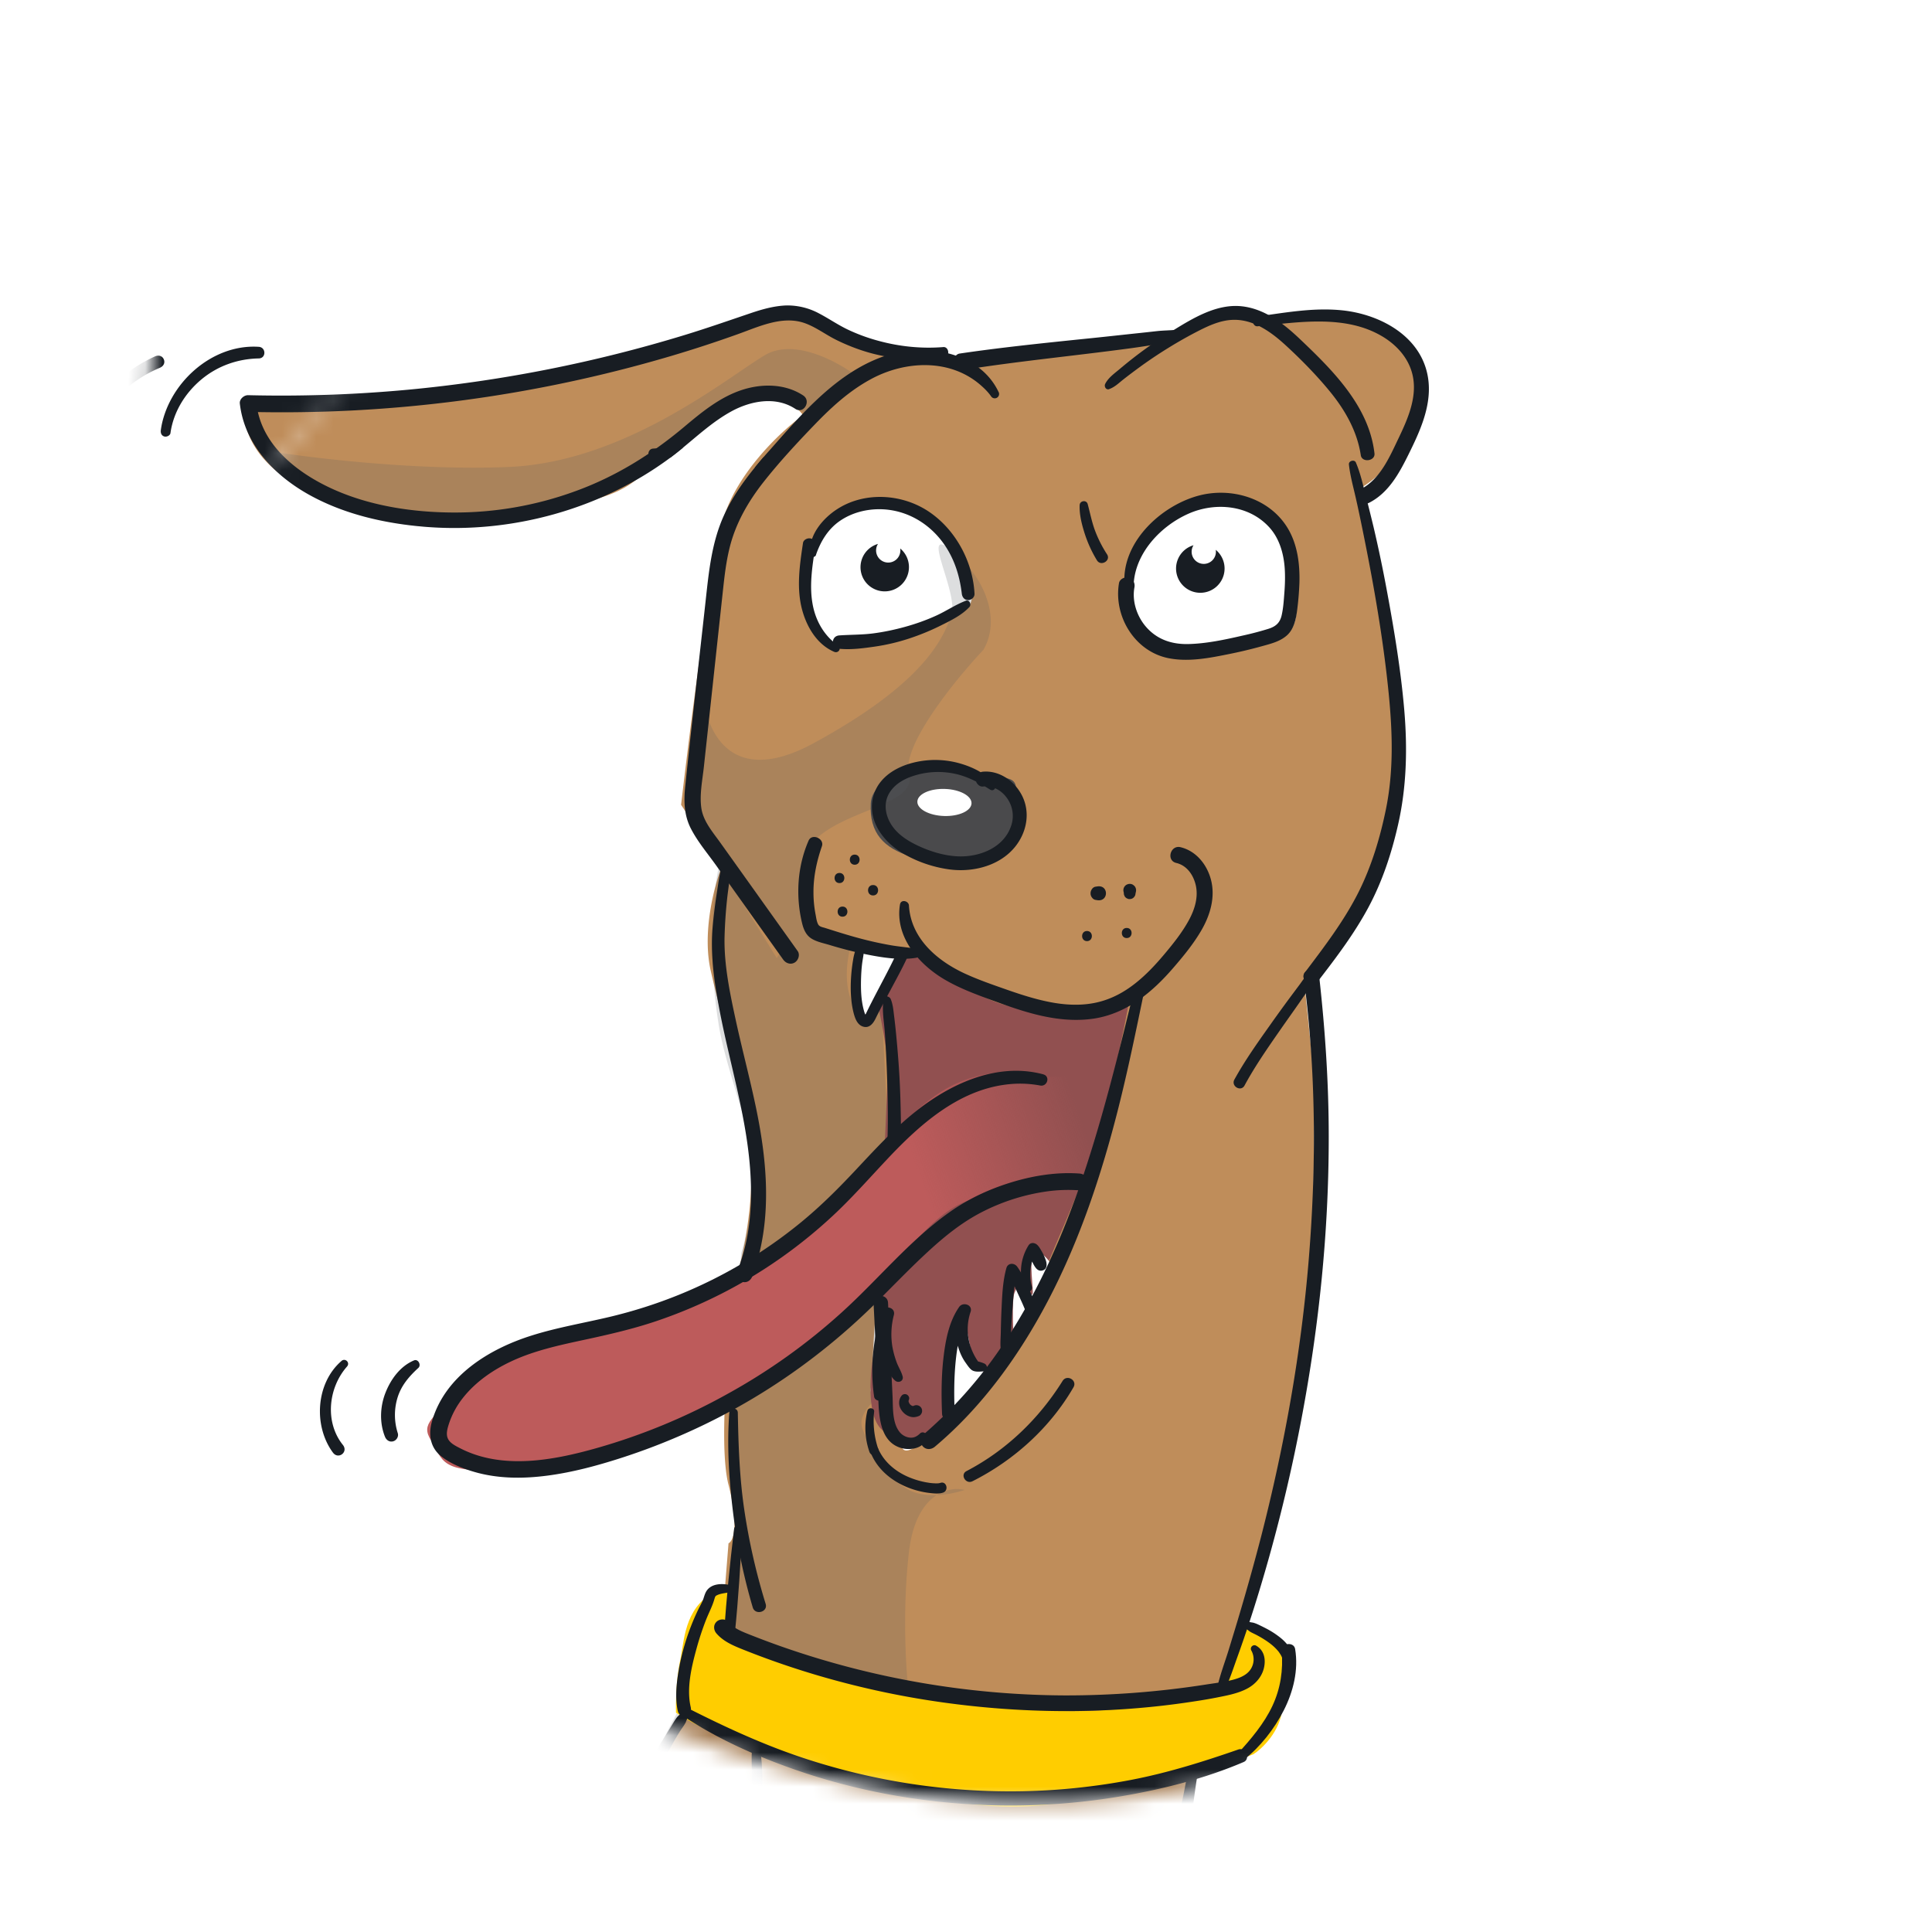
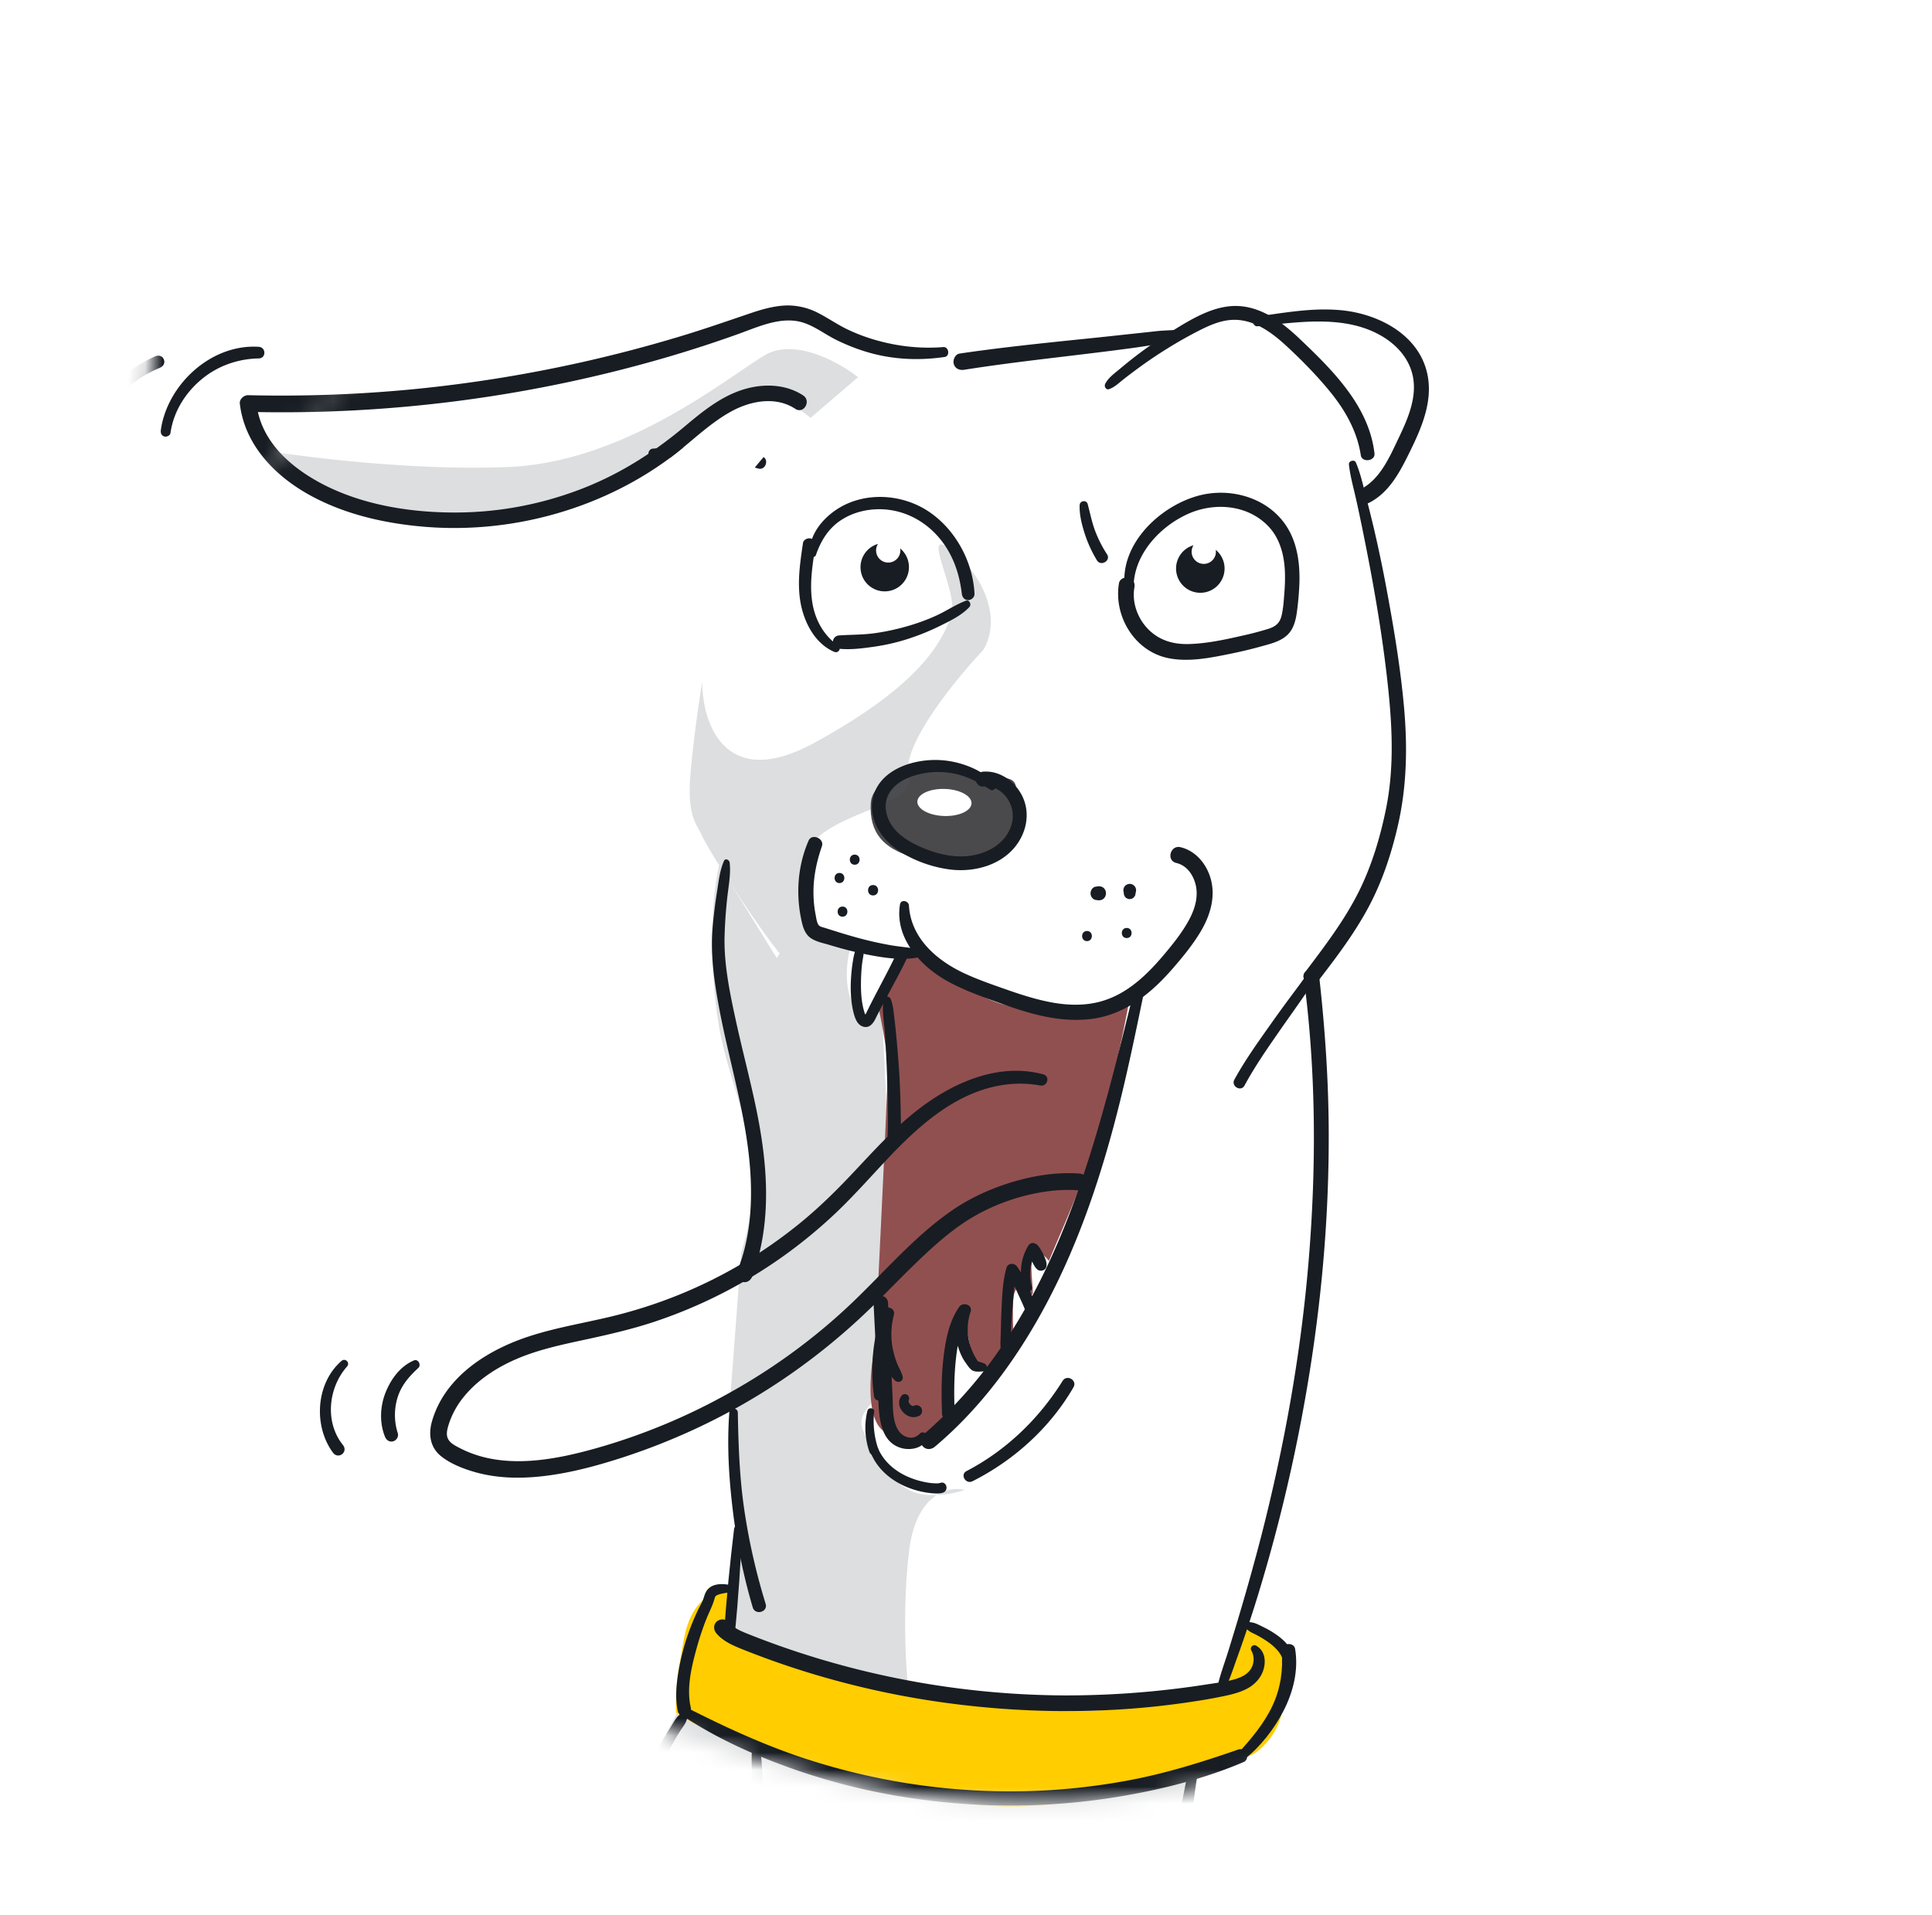
<svg xmlns="http://www.w3.org/2000/svg" width="113" height="112" fill="none">
  <g filter="url(#a)">
    <path fill="#fff" fill-rule="evenodd" d="M56.519 6.95c14.869-.619 30.627 1.303 40.599 12.345 10.613 11.752 13.432 28.456 10.254 43.966-3.275 15.98-12.332 30.763-27.022 37.864-14.716 7.112-31.926 4.991-46.553-2.303C19.443 91.665 7.673 79.232 4.81 63.456 2.078 48.392 9.613 33.805 19.95 22.508 29.358 12.228 42.593 7.53 56.519 6.951Z" clip-rule="evenodd" />
  </g>
  <mask id="b" width="105" height="100" x="4" y="6" maskUnits="userSpaceOnUse" style="mask-type:alpha">
    <path fill="#D5E0F9" fill-rule="evenodd" d="M56.519 6.95c14.869-.619 30.627 1.303 40.599 12.345 10.613 11.752 13.432 28.456 10.254 43.966-3.275 15.98-12.332 30.763-27.022 37.864-14.716 7.113-31.926 4.992-46.553-2.302C19.443 91.665 7.673 79.233 4.81 63.456c-1.427-7.865-.055-15.6 3.054-22.805 2.846-6.594 7.146-12.744 12.086-18.142a43.974 43.974 0 0 1 3.264-3.214c9.084-8.057 20.921-11.829 33.304-12.344Z" clip-rule="evenodd" />
    <path fill="#D5E0F9" d="M19.95 22.509a43.974 43.974 0 0 1 3.265-3.214L9.175 15.5l-1.31 25.15c2.846-6.593 7.146-12.743 12.086-18.141Z" />
  </mask>
  <g mask="url(#b)">
-     <path fill="#BF8D5A" d="M58.559 21.02c-1.354.132-3.142.07-3.261-.248-.149-.396-1.197-.05-2.485-.346-1.288-.297-3.12-.446-4.358-1.09-1.239-.644-.446-1.14-2.378-.99-1.932.148-14.166 4.16-17.435 4.457-3.269.297-11.194 1.09-12.283.941a8.274 8.274 0 0 0-2.08 0c-.15 1.14.524 3.774 4.408 5.2 4.854 1.784 7.776 2.032 10.995 1.289 3.22-.743 6.236-.758 7.92-2.54 1.684-1.784 4.025-4.048 5.808-4.296 1.783-.247 1.627-.346 2.42 0 .634.278 1.023.71 1.139.892-1.288.925-4.042 3.497-4.755 6.39-.713 2.892-1.882 12.134-2.378 16.394l2.378 3.616c-.43 1.09-1.16 3.834-.644 6.092.644 2.823 2.427 9.163 2.377 12.185-.04 2.417-.578 4.771-.842 5.646-.429 3.055-1.129 9.778-.495 12.234.634 2.457.264 3.302 0 3.418l-.396 4.953-1.875 5.018c-2.309 3.872-7.73 13.537-10.946 21.221-4.02 9.606-9.159 22.785-9.382 24.014a76.99 76.99 0 0 1-.67 3.127h49.59c.41-4.43 1.229-14.408 1.229-18.876 0-5.584-.447-11.727-.559-14.073-.089-1.876-.484-6.441-.67-8.488l3.645-11.943c1.222-4.49 3.735-14.493 4.012-18.574.277-4.081.28-10.946.248-13.869l-.545-5.25c1.387-1.965 4.993-6.853 5.429-10.063.545-4.012-.318-11.094-1.061-14.017-.595-2.338-1.18-4.175-1.229-4.802.727-.43 2.16-1.381 2.755-3.362.743-2.477 2.03-3.22 0-4.854-2.03-1.635-3.368-2.08-4.953-2.08-1.268 0-2.642.198-3.17.296a9.332 9.332 0 0 0-2.278-.297c-.991 0-3.055 1.123-3.963 1.684l-6.39.743-2.872.248Z" />
    <path fill="#4A4A4C" d="M50.93 46.974c.099-1.783 3.616-2.08 3.863-2.13.363.1 3.58.48 4.253.719.842.297-.043 1.411.403 2.303.446.891-.594 1.634-1.585 2.229-.99.594-3.07.495-4.606 0-1.536-.496-2.427-1.338-2.328-3.12Z" />
    <ellipse cx="55.239" cy="46.935" fill="#fff" rx="1.585" ry=".792" transform="rotate(1.902 55.239 46.935)" />
    <path fill="#fff" d="M75.332 31.504c-.397-1.625-2.543-2.262-3.567-2.378-.66.1-2.209.406-3.12.842-1.14.545-2.18 2.427-2.526 3.517-.347 1.09-.198 1.684 1.04 3.517.99 1.466 2.691 1.37 3.418 1.139L75.332 37c.165-.098.495-.505.495-1.337 0-1.04 0-2.13-.495-4.16Zm-27.462.017c.674-1.506 2.593-1.882 3.468-1.882 1.09 0 3.536.485 4.606 2.427 1.07 1.941.974 2.988.792 3.269-.61.396-2.179 1.297-3.566 1.733-1.387.436-3.417.644-4.26.694-.346-.198-1.129-.832-1.485-1.783-.446-1.189-.397-2.576.445-4.458Z" />
    <path fill="#181D23" fill-rule="evenodd" d="M69.808 31.89a.71.71 0 1 0 1.3.268 1.419 1.419 0 1 1-1.3-.268Zm-19.243 2.066a1.418 1.418 0 0 1 .787-2.143.71.71 0 1 0 1.3.267 1.418 1.418 0 1 1-2.087 1.876Z" clip-rule="evenodd" />
    <path fill="#fff" d="M55.19 77.98c-.347.892-.495 3.616-.594 4.16a5.75 5.75 0 0 1-1.437.645c-.594.158-.809-.364-.842-.644l-.495-1.684c-.165-.958-.515-2.942-.594-3.22-.1-.346-.199 3.22-.297 3.963-.1.743.94.346.891.94-.05.595.644 1.784.941 2.527.238.594 1.486-.512 2.08-1.14l2.576-3.07-.792-.347c-.33-1.007-1.08-2.843-1.437-2.13Zm3.17-3.07c-.357.436-.15 2.757 0 3.863l2.575-3.863c-.165-.413-.584-1.338-.941-1.734-.357-.396-.578 1.387-.644 2.328-.181-.38-.634-1.03-.99-.594Z" />
    <path fill="#555A60" fill-rule="evenodd" d="M50.187 22.06c-1.09-.858-3.705-2.318-5.448-1.287-.38.224-.872.558-1.464.96-2.81 1.91-7.848 5.332-13.495 5.578-5.468.237-11.92-.562-14.463-.991 1.75 1.915 6.737 5.448 12.68 4.26 7.43-1.486 9.906-2.873 12.185-5.151 2.278-2.279 4.16-3.27 5.25-2.477a87.069 87.069 0 0 1 1.981 1.486l2.774-2.378Zm7.33 15.949c-1.651 1.75-4.835 5.666-4.36 7.33.279.973-.982 1.491-2.444 2.092-1.663.682-3.585 1.472-3.796 3.158-.208 1.664-.001 2.992.268 3.867l2.606.79c-.198.594-.476 2.08 0 3.269.475 1.188 1.32-.364 1.684-1.288.396 7.198 1.07 21.912.594 23.18-.246.657-.645 1.126-.993 1.536-.492.579-.882 1.037-.592 1.733.495 1.189 1.387 2.774 2.675 3.467.474.256 1.065.325 1.628.303-.726.463-1.41 1.45-1.628 3.363-.396 3.487-.165 7 0 8.32a170.278 170.278 0 0 1-1.783 5.212c2.4.209 5.338.309 8.123.039 4.913-.475 8.915-.594 10.302-.594l-.99 3.17c-5.152 2.179-13.601 1.802-19.12.991-1.053-.155-1.859-.391-2.466-.631l-2.866-.659c-.112 1.405-.447 4.824-.894 7.26-.238 1.3-1.364 3.895-2.745 6.907-.38.831-.78 1.692-1.187 2.568v.001c-1.57 3.381-3.23 6.96-4.221 9.679-1.742 4.78-1.992 12.341-1.899 15.525H19.34c-.223.446-.056-.615 2.401-8.433 2.458-7.818 8.433-20.756 11.114-26.247l6.237-12.789 2.972-5.465 1.288-5.647-.694-7.529.694-9.212c.198-.628.634-2.318.792-4.062.12-1.315-.482-3.315-1.087-5.326-.398-1.322-.797-2.648-.993-3.787-.494-2.867-.594-6.818-.004-9.493-.524-.844-.896-1.488-.988-1.702a4.086 4.086 0 0 0-.196-.382c-.3-.54-.657-1.182-.497-3.184.159-1.981.528-4.458.693-5.448 0 2.377 1.308 6.419 6.538 3.566 6.539-3.566 7.53-6.142 8.025-7.43.218-.568-.123-1.678-.411-2.612-.363-1.181-.64-2.08.41-1.251 1.883 1.486 2.972 3.962 1.883 5.845Zm-1.09 49.134c-.416-.104-1.042-.078-1.64.303a6.025 6.025 0 0 0 1.64-.303Zm-13.706-35.49 2.711 4.385.167-.272c-.919-1.161-2-2.75-2.878-4.114Z" clip-rule="evenodd" opacity=".2" />
    <path fill="#915050" d="M62.273 59.357c2.021.357 3.385-.545 3.814-1.04-.33 1.833-1.208 6.152-2.08 8.767-1.09 3.269-2.378 5.795-3.517 8.816-1.139 3.022-4.408 6.29-5.795 7.578-1.387 1.288-1.09.942-2.773.347-1.348-.475-1.057-3.6-.743-5.102.247-4.936.742-15.087.742-16.196 0-1.11-.495-3.467-.742-4.507l.742-2.378h1.387a65.788 65.788 0 0 0 3.715 2.378c1.783 1.04 2.724.891 5.25 1.337Z" />
    <path fill="#fff" d="M49.794 58.067c-.079-.594.298-2.096.496-2.773l2.377.247c-.594 1.19-1.456 3.745-1.931 4.062-.595.396-.842-.793-.941-1.536Zm5.434 22.246c-.297 1.267.124 2.625.372 3.145l2.749-3.145c-.264 0-.862-.05-1.14-.248-.346-.248-.718-2.65-.743-2.848-.024-.198-.866 1.51-1.238 3.096Z" />
    <path fill="#FFFEFE" d="M59.34 75.607c-.178.416-.074 2.584 0 3.616l2.551-4.532c-.165-.405-.629-1.263-1.163-1.462-.67-.247-.298 1.858-.322 2.378-.02.416-.454-.438-.67-.916-.057.132-.217.5-.395.916Z" />
-     <path fill="url(#c)" d="M54.596 64.162c2.456-1.823 5.184-1.553 6.24-1.19h4.508l-1.833 6.39c-1.552.017-5.121.218-6.984.892-2.328.842-4.556 4.507-6.142 5.745-1.584 1.239-5.398 4.359-8.519 6.29-3.12 1.932-8.271 3.27-12.234 3.616-3.962.347-3.715-.544-4.408-1.634-.694-1.09.247-1.238 1.436-3.071 1.189-1.833 3.963-2.675 8.123-3.368 4.16-.694 9.114-4.012 11.937-6.043 2.823-2.03 4.805-5.35 7.876-7.627Z" />
    <path fill="#FFCD00" d="m71.138 98.883 1.534-4.12 1.396 1.004 1.285.95c.05.38-.232 1.859-.351 3.206-.12 1.347-1.173 2.344-1.684 2.675l-1.288.495c-1.404.479-5.4 1.625-10.154 2.377-5.944.941-12.107-1.684-15.228-2.377-2.496-.555-5.74-1.981-7.11-2.922-.017-.578.01-2.001.247-3.071.238-1.07.218-3.008 1.949-3.957 1.731-.95.558 2.322.558 2.322.628.198 2.278 1.15 4.774 1.981 3.12 1.04 7.876 1.784 13.175 2.477 4.24.555 9.032-.462 10.897-1.04Z" />
    <path fill="#181D23" d="M66.305 34.2c.083-1.857 1.589-3.442 3.22-4.16 1.566-.688 3.524-.508 4.715.803.598.656.845 1.549.903 2.418.029.46.015.924-.02 1.384-.036.46-.061.914-.163 1.353-.103.438-.35.647-.77.78a18.07 18.07 0 0 1-1.537.403c-1.018.234-2.076.46-3.124.488-.99.027-1.865-.262-2.518-1.028-.52-.61-.808-1.485-.66-2.283.045-.248-.07-.505-.327-.576-.224-.061-.533.077-.576.326-.326 1.935.918 3.991 2.892 4.387 1.197.24 2.454-.02 3.631-.258a26.554 26.554 0 0 0 1.829-.439c.509-.141 1.067-.273 1.472-.637.405-.363.53-.935.596-1.474a17.24 17.24 0 0 0 .134-1.618c.027-1.075-.11-2.198-.665-3.142-1.067-1.812-3.376-2.477-5.332-1.91-2.18.63-4.423 2.75-4.233 5.18.028.34.52.348.535 0l-.002.004Zm-18.578-1.753c.28-.806.721-1.532 1.443-2.011.662-.44 1.456-.65 2.249-.653 1.667 0 3.137.93 3.99 2.34.486.802.736 1.68.846 2.605.024.198.153.371.372.371.192 0 .381-.169.371-.371-.094-1.874-1.11-3.756-2.672-4.803-1.56-1.048-3.74-1.182-5.335-.163-.877.558-1.703 1.545-1.618 2.638.015.204.289.246.358.049l-.005-.002Z" />
    <path fill="#181D23" d="M56.483 35.139c-.596.226-1.138.6-1.718.864-.58.266-1.205.488-1.833.661-.627.173-1.254.305-1.89.386-.638.08-1.296.07-1.947.114-.51.033-.5.735 0 .782.676.067 1.38-.028 2.05-.124a11.87 11.87 0 0 0 1.98-.46c.647-.21 1.278-.468 1.886-.77.607-.303 1.24-.608 1.686-1.086.14-.15.004-.452-.214-.37v.002Z" />
    <path fill="#181D23" d="M49.008 37.745c-.772-.534-1.26-1.366-1.453-2.274-.245-1.158-.045-2.357.134-3.511.032-.203-.05-.402-.261-.463-.177-.05-.433.061-.462.262-.195 1.3-.398 2.668-.036 3.96.28.996.877 1.983 1.858 2.404.256.11.458-.214.22-.378Zm15.866-14.988c.326-.114.56-.352.828-.563.267-.21.564-.434.851-.645a25.85 25.85 0 0 1 1.756-1.185 24.976 24.976 0 0 1 1.844-1.04c.578-.293 1.203-.568 1.86-.612 1.258-.084 2.321.69 3.202 1.5.881.81 1.803 1.746 2.59 2.712.878 1.079 1.576 2.308 1.786 3.702.067.45.854.348.8-.108-.314-2.743-2.418-4.839-4.323-6.651-.953-.909-2.06-1.793-3.412-1.95-1.473-.172-2.87.685-4.074 1.427a25.403 25.403 0 0 0-3.073 2.223c-.307.262-.688.521-.869.889-.073.15.05.37.234.305v-.004Zm-1.728 6.793c-.018.565.128 1.13.299 1.666a7.34 7.34 0 0 0 .711 1.553c.228.38.834.026.594-.346a7.194 7.194 0 0 1-.708-1.4c-.182-.49-.285-1.024-.424-1.539-.071-.265-.462-.204-.47.063l-.002.002Zm15.75-2.386c.06.56.2 1.103.33 1.652.13.548.252 1.119.368 1.679.232 1.122.454 2.247.66 3.373.407 2.238.753 4.493.975 6.758.222 2.265.281 4.486-.163 6.68-.34 1.673-.84 3.346-1.608 4.876-.851 1.694-2.015 3.208-3.152 4.716-.151.2-.031.517.167.633.24.14.48.034.633-.167 1.052-1.364 2.1-2.75 2.918-4.27.818-1.52 1.355-3.146 1.738-4.819.511-2.225.564-4.494.37-6.763-.195-2.269-.575-4.586-.995-6.853a79.183 79.183 0 0 0-.798-3.828c-.152-.635-.311-1.266-.472-1.897-.161-.631-.305-1.276-.563-1.882-.082-.196-.43-.1-.407.11l-.001.002Z" />
-     <path fill="#181D23" d="M58.404 22.924c-1.103-2.324-4.2-2.867-6.464-2.165-2.896.9-5.018 3.419-6.958 5.611a27.359 27.359 0 0 0-.836.979c-.71.871-1.355 1.798-1.816 2.823-.718 1.595-.877 3.321-1.066 5.04-.395 3.597-.816 7.195-1.187 10.795-.089.855-.067 1.688.338 2.467.405.779.963 1.431 1.455 2.121l3.143 4.414.793 1.113c.153.216.428.318.672.177.212-.124.33-.455.177-.673l-3.034-4.252c-.5-.702-1.002-1.404-1.504-2.106-.44-.615-.99-1.242-1.098-2.017-.109-.774.064-1.616.149-2.39.092-.862.187-1.723.28-2.584l.563-5.214.278-2.571c.092-.857.184-1.626.377-2.422.35-1.445 1.087-2.727 2.003-3.89.917-1.161 1.923-2.248 2.946-3.31 1.022-1.062 2.056-2.007 3.318-2.691 2.021-1.097 4.661-1.22 6.458.377.215.19.411.387.576.623a.254.254 0 0 0 .439-.255h-.002Z" />
    <path fill="#181D23" d="M42.342 50.357c-.24.549-.307 1.174-.4 1.766a30.54 30.54 0 0 0-.263 2.12c-.132 1.54.083 3.101.364 4.615.621 3.368 1.716 6.663 1.865 10.104.081 1.84-.1 3.723-.81 5.438-.096.234.105.515.327.576.261.072.488-.089.576-.327 1.184-3.195.893-6.627.208-9.9-.358-1.709-.81-3.396-1.18-5.102-.337-1.561-.678-3.183-.652-4.79a27.69 27.69 0 0 1 .151-2.282c.071-.69.23-1.437.148-2.127-.018-.154-.254-.276-.334-.09Zm15.834-4.507c-.527-.62-1.298-.994-2.072-1.21a5.288 5.288 0 0 0-2.413-.094c-.8.155-1.602.503-2.13 1.118-.569.66-.709 1.56-.414 2.373.295.814.964 1.48 1.736 1.92a7.39 7.39 0 0 0 2.66.896c1.638.214 3.498-.386 4.237-1.982.381-.826.37-1.76-.118-2.542-.458-.737-1.276-1.268-2.164-1.195-.234.02-.435.186-.435.434 0 .215.2.462.435.435.562-.063 1.06.208 1.388.66a1.78 1.78 0 0 1 .255 1.636c-.44 1.321-1.926 1.866-3.204 1.783-.761-.049-1.526-.283-2.216-.604-.63-.292-1.256-.688-1.62-1.295-.34-.566-.429-1.262-.063-1.836.366-.574.99-.86 1.596-1.029a4.688 4.688 0 0 1 2.185-.068c.768.157 1.437.523 2.095.935.219.138.415-.16.262-.34v.004Zm-5.536 7.044c-.313 1.875 1.071 3.485 2.583 4.382.861.51 1.805.863 2.742 1.207.938.344 1.95.708 2.963.932 1.013.224 2.049.316 3.079.157.932-.146 1.813-.535 2.583-1.073.771-.54 1.422-1.182 2.027-1.882.606-.7 1.225-1.453 1.687-2.269.496-.879.783-1.897.523-2.896-.23-.882-.863-1.679-1.777-1.9-.596-.146-.852.778-.254.92.598.14.971.656 1.125 1.23.192.724-.032 1.463-.378 2.104-.391.723-.916 1.38-1.445 2.009-.529.63-1.085 1.223-1.728 1.724-.643.502-1.317.861-2.076 1.058-.875.226-1.797.204-2.682.051-.931-.163-1.838-.452-2.73-.765-.828-.29-1.666-.578-2.464-.947-1.626-.755-3.143-2.06-3.255-3.972-.016-.279-.468-.381-.521-.07h-.002Z" />
    <path fill="#181D23" d="M53.58 55.49c-.472-.08-.954-.117-1.428-.196a20.569 20.569 0 0 1-1.414-.295c-.833-.202-1.653-.462-2.47-.721-.148-.048-.337-.067-.416-.215-.09-.167-.114-.397-.151-.582a6.768 6.768 0 0 1-.122-1.276c-.006-.931.19-1.832.493-2.71.156-.45-.583-.773-.778-.329-.655 1.496-.763 3.22-.387 4.805.088.37.226.723.566.932.305.187.698.263 1.038.365.747.228 1.506.423 2.273.575.894.176 1.887.324 2.795.178.266-.04.264-.49 0-.532v.002Zm12.772 2.34c-.979 3.973-1.946 7.978-3.31 11.84-1.23 3.481-2.82 6.859-4.996 9.853a26.157 26.157 0 0 1-4.054 4.4c-.198.173-.177.513 0 .69.2.2.488.171.69 0 2.792-2.347 4.978-5.4 6.657-8.619 1.838-3.523 3.099-7.331 4.07-11.175.572-2.263 1.038-4.547 1.512-6.834.076-.37-.478-.528-.569-.157v.002Z" />
    <path fill="#181D23" d="M53.81 83.844c-.178.171-.36.27-.612.238a.89.89 0 0 1-.58-.324c-.44-.553-.382-1.422-.413-2.082-.086-1.827-.175-3.653-.265-5.48-.028-.542-.875-.546-.848 0 .085 1.68.17 3.36.258 5.04.06 1.17-.061 3.063 1.38 3.462.535.147 1.339.011 1.473-.622.049-.228-.22-.4-.398-.23l.004-.002Z" />
    <path fill="#181D23" d="M61.019 62.836c-2.847-.761-5.731.69-7.856 2.494-1.139.966-2.145 2.069-3.166 3.156-1.02 1.087-2.009 2.068-3.126 2.988a27.67 27.67 0 0 1-7.138 4.247c-1.325.538-2.69.973-4.08 1.303-1.514.36-3.055.616-4.541 1.084-2.491.78-5.078 2.357-5.845 5.019-.22.764-.112 1.533.535 2.048.56.445 1.282.726 1.964.922 1.392.4 2.864.396 4.29.205 1.425-.19 2.83-.566 4.207-1.007a37.72 37.72 0 0 0 4.026-1.549 36.893 36.893 0 0 0 7.32-4.378 37.762 37.762 0 0 0 3.295-2.843c1.043-1.013 2.133-2.167 3.245-3.2 1.02-.95 2.088-1.831 3.339-2.462a11.98 11.98 0 0 1 3.794-1.186 9.03 9.03 0 0 1 1.858-.055c.265.02.492-.24.492-.491 0-.281-.227-.472-.492-.492-1.298-.094-2.623.11-3.867.478-1.245.368-2.471.914-3.549 1.651-2.418 1.656-4.288 3.991-6.444 5.948a35.31 35.31 0 0 1-6.736 4.816 35.819 35.819 0 0 1-7.65 3.166c-2.542.72-5.532 1.281-7.997 0-.244-.126-.559-.278-.69-.535-.14-.275-.038-.61.05-.887a4.882 4.882 0 0 1 .803-1.494c.749-.96 1.785-1.667 2.88-2.176 1.339-.622 2.811-.936 4.247-1.245 1.435-.309 2.823-.627 4.199-1.091a28.467 28.467 0 0 0 7.34-3.735 28.834 28.834 0 0 0 3.186-2.617c1.052-1.003 2.013-2.094 3.01-3.152 1.878-1.993 4.12-3.997 6.958-4.337a6.415 6.415 0 0 1 1.958.061c.422.08.607-.538.18-.652v-.002ZM24.213 79.568c-.81.34-1.366 1.115-1.675 1.913-.309.798-.348 1.736-.023 2.548.078.195.259.332.48.271.196-.053.335-.277.27-.48a3.473 3.473 0 0 1-.011-2.083c.222-.714.676-1.235 1.215-1.73.182-.167-.008-.543-.256-.439Zm-4.241.034c-1.5 1.293-1.653 3.794-.5 5.357.314.429.92-.028.581-.45-1.068-1.333-.853-3.342.244-4.583.198-.224-.102-.519-.326-.326l.001.002Zm37.588.143a2.53 2.53 0 0 0-.45-.137l.181.14c-.66-.874-.875-1.98-.523-3.02.14-.415-.446-.606-.67-.284-.606.875-.804 1.99-.922 3.026-.118 1.036-.122 2.149-.077 3.22.02.476.763.478.741 0-.043-1.026-.045-2.056.057-3.078.097-.956.277-1.992.832-2.798l-.67-.283a3.7 3.7 0 0 0-.034 2.2c.098.34.242.68.45.969.099.138.207.307.338.415.18.145.464.112.683.096.277-.02.308-.365.063-.466h.002Z" />
    <path fill="#181D23" d="M52.795 80.508c-.075-.293-.258-.566-.36-.853a5.304 5.304 0 0 1-.244-.907 4.465 4.465 0 0 1 .09-1.832c.117-.45-.538-.621-.687-.19a10.599 10.599 0 0 0-.47 4.948c.053.39.745.3.692-.095a10.079 10.079 0 0 1 .466-4.665l-.688-.19a5.02 5.02 0 0 0-.081 2.129c.059.334.15.664.281.977.132.312.305.713.57.928.193.155.5.015.43-.252v.002Zm6.283-1.48c.051-.35.038-.704.053-1.058.022-.44.047-.879.08-1.317.06-.765.093-1.57.316-2.306l-.628.082c.262.368.44.81.63 1.219.188.409.395.842.528 1.235.134.393.769.245.653-.181-.128-.47-.348-.918-.55-1.357-.203-.438-.39-.884-.669-1.264-.169-.228-.54-.224-.627.083-.216.764-.248 1.602-.285 2.392-.022.453-.035.905-.043 1.357-.006.344-.044.7 0 1.042.017.138.09.25.237.27.122.015.282-.062.301-.197h.004Z" />
    <path fill="#181D23" d="M60.354 75.26a2.622 2.622 0 0 1 .307-2.117l-.403.106c.047.024-.016-.013-.018-.017.006.012.028.03.038.04.023.02-.04-.06-.004-.005a1.1 1.1 0 0 1 .039.061c.027.047.047.099.07.148.018.035-.023-.06-.007-.02l.018.045a7.67 7.67 0 0 1 .134.381c.011.036.02.073.03.109.018.063-.001-.004-.001-.038v.016c0-.088.059-.224.157-.265l.167-.046a.373.373 0 0 1 .214.085c-.004-.004-.005-.008-.01-.012.083.085.028.036.006 0a3.297 3.297 0 0 1-.117-.216c-.083-.161-.307-.207-.457-.12a.34.34 0 0 0-.12.456c.114.216.268.543.575.458.288-.08.269-.38.194-.603a2.957 2.957 0 0 0-.255-.549c-.085-.145-.193-.346-.354-.419-.148-.067-.313-.04-.403.106-.47.756-.582 1.709-.248 2.539.047.116.155.198.287.163a.237.237 0 0 0 .163-.287l-.002.002Zm-7.602 6.35a.643.643 0 0 0-.161.405.722.722 0 0 0 .09.388.974.974 0 0 0 .21.264.903.903 0 0 0 .358.196c.07.018.148.03.22.024a.876.876 0 0 0 .3-.079c.07-.031.133-.128.152-.2a.346.346 0 0 0-.033-.258.34.34 0 0 0-.456-.12l-.038.02.08-.034a.378.378 0 0 1-.103.028l.086-.012a.538.538 0 0 1-.112 0l.087.012a.53.53 0 0 1-.132-.037l.075.031a.725.725 0 0 1-.136-.08l.063.049a.756.756 0 0 1-.112-.112l.047.06a.675.675 0 0 1-.08-.135l.03.07a2.934 2.934 0 0 0-.05-.115l.03.07a.465.465 0 0 1-.032-.114l.01.075a.414.414 0 0 1 0-.11l-.01.07a.382.382 0 0 1 .03-.101l-.026.059.004-.008c.027-.061.047-.126.025-.193a.262.262 0 0 0-.088-.13.237.237 0 0 0-.151-.053c-.061.002-.136.022-.175.073l-.002-.002Zm-2.55-26.34c-.06.126-.138.232-.185.364a3.069 3.069 0 0 0-.118.495 9.857 9.857 0 0 0-.124 1.078c-.04.676-.016 1.386.153 2.045.08.3.203.668.525.784.38.136.614-.165.761-.468.272-.554.568-1.097.86-1.643.318-.598.646-1.192.935-1.803.185-.39-.397-.732-.58-.34-.458.979-.987 1.924-1.476 2.888a29.86 29.86 0 0 0-.303.613c-.014.03-.073.114-.069.143.006.038-.057.034.043.026.108-.008.034.008.03-.027-.006-.042-.055-.103-.07-.146-.025-.063-.042-.128-.06-.19-.155-.567-.177-1.166-.165-1.75.008-.338.027-.677.07-1.013.022-.161.052-.32.075-.48.02-.141.008-.292.034-.43.035-.19-.242-.344-.336-.142v-.004Z" />
    <path fill="#181D23" d="M51.678 58.434c-.104.647.032 1.34.077 1.993s.082 1.359.11 2.037c.051 1.36.087 2.723.045 4.083-.015.514.804.516.796 0-.017-1.362-.037-2.722-.13-4.083a67.48 67.48 0 0 0-.165-1.99 34.65 34.65 0 0 0-.112-1.016c-.043-.338-.066-.694-.202-1.024-.069-.171-.38-.238-.417 0h-.002Z" />
    <path fill="#181D23" d="m51.688 58.589.18-.177a.125.125 0 0 0 .038-.088.125.125 0 0 0-.037-.089.134.134 0 0 0-.089-.037.117.117 0 0 0-.088.037l-.177.181a.127.127 0 0 0-.035.087.13.13 0 0 0 .035.086.116.116 0 0 0 .087.035.127.127 0 0 0 .086-.035Zm12.706-6.712-.102-.016c-.214-.033-.43.053-.493.28-.053.188.065.46.279.493l.102.016c.672.102.676-.909 0-.804l-.102.015c-.215.034-.333.303-.28.494.063.228.28.312.494.279l.102-.016c.368-.057.368-.686 0-.74Zm2.027.37.004-.067-.012.092c.006-.035.016-.07.022-.106a.37.37 0 0 0-.096-.36l-.075-.059a.365.365 0 0 0-.33-.02.298.298 0 0 0-.12.077.37.37 0 0 0-.096.36c.007.035.017.07.021.106l-.012-.092.004.067c0 .047.008.09.03.131a.252.252 0 0 0 .07.11.265.265 0 0 0 .11.071.254.254 0 0 0 .132.03l.09-.012a.329.329 0 0 0 .152-.089l.053-.068a.337.337 0 0 0 .047-.173l.006.002Zm-2.844 2.797c.379 0 .379-.59 0-.59-.38 0-.38.59 0 .59Zm2.323-.179c.38 0 .38-.59 0-.59s-.38.59 0 .59Zm-15.909-4.289c.38 0 .38-.59 0-.59s-.38.59 0 .59Zm-.892 1.073c.38 0 .38-.59 0-.59s-.38.59 0 .59Zm1.966.724c.391 0 .391-.608 0-.608s-.391.608 0 .608Zm-1.787 1.242c.38 0 .38-.59 0-.59s-.38.59 0 .59Zm19.563-34.328c-.395.039-.794.037-1.193.082-.4.045-.834.093-1.25.136-.828.088-1.654.18-2.481.265-1.662.17-3.323.34-4.98.537-.938.112-1.874.234-2.808.372-.263.039-.409.371-.344.605.077.281.342.385.606.344 3.252-.513 6.53-.824 9.792-1.266.462-.063.924-.136 1.386-.208.215-.034.427-.071.64-.113.241-.049.473-.125.713-.176.32-.067.256-.612-.079-.58l-.002.002Zm4.719-.203c2.383-.24 5.149-.702 7.313.606.856.517 1.548 1.301 1.758 2.296.265 1.256-.297 2.53-.828 3.639-.53 1.109-1.073 2.389-2.198 2.979-.532.279-.063 1.073.47.804 1.138-.575 1.764-1.729 2.306-2.826.637-1.287 1.302-2.717 1.178-4.193-.22-2.607-2.737-4.013-5.106-4.243-1.677-.163-3.313.146-4.968.372-.318.043-.246.598.077.566h-.002ZM55.174 20.3c-1.28.103-2.574-.03-3.81-.37a10.574 10.574 0 0 1-1.791-.66c-.576-.276-1.105-.644-1.672-.94a3.896 3.896 0 0 0-1.893-.465c-.708.022-1.4.215-2.068.44-1.286.435-2.566.883-3.863 1.28a81.348 81.348 0 0 1-16.212 3.209 80.282 80.282 0 0 1-9.352.32c-.242-.006-.515.229-.486.486.268 2.357 1.968 4.152 3.958 5.285 2.11 1.199 4.559 1.747 6.96 1.934 4.985.387 10.15-1.026 14.184-3.993a19.896 19.896 0 0 0 .823-.646c.903-.744 1.773-1.537 2.797-2.104 1.138-.631 2.62-.92 3.77-.161.49.322.944-.464.459-.785-1.07-.706-2.452-.706-3.636-.305-1.278.433-2.33 1.306-3.348 2.161-1.909 1.6-4.005 2.898-6.354 3.747a20.498 20.498 0 0 1-7.139 1.243c-2.345-.01-4.804-.378-6.96-1.337-2.103-.936-4.265-2.581-4.54-5.035l-.486.486a80.313 80.313 0 0 0 24.66-3.246 73.377 73.377 0 0 0 3.965-1.294c1.209-.43 2.59-1.1 3.885-.665.66.223 1.234.667 1.854.978.619.31 1.323.588 2.019.78 1.42.395 2.9.448 4.352.236.327-.047.252-.606-.078-.58h.002ZM9.971 25.324c.175-1.234.856-2.333 1.805-3.128.95-.794 2.125-1.209 3.36-1.232.439-.008.433-.65 0-.679-2.778-.183-5.353 2.2-5.733 4.88-.021.16.04.315.207.364.137.039.34-.05.363-.207l-.002.002Zm-3.883-1.177a7.522 7.522 0 0 1 3.256-2.633c.2-.082.33-.273.238-.493-.092-.22-.32-.266-.519-.175a8.382 8.382 0 0 0-3.521 2.982c-.094.142-.028.35.114.433.157.092.334.027.433-.114Zm70.523 32.826a1.04 1.04 0 0 0-.315.234c-.098.112-.18.242-.269.362l-.538.721a83.394 83.394 0 0 0-1.204 1.663c-.733 1.034-1.476 2.078-2.088 3.191-.212.388.384.736.594.346.598-1.107 1.321-2.147 2.037-3.179.383-.552.776-1.099 1.16-1.651l.517-.743c.077-.112.167-.219.238-.333.084-.135.114-.251.141-.403.028-.151-.121-.29-.271-.208h-.002Z" />
    <path fill="#181D23" d="M71.586 98.922c.32-.62.529-1.288.765-1.945a74.57 74.57 0 0 0 .678-1.96c.44-1.327.842-2.666 1.219-4.013a96.244 96.244 0 0 0 1.883-8.07c1.025-5.424 1.589-10.937 1.585-16.46 0-3.125-.21-6.238-.556-9.344-.028-.245-.191-.456-.456-.456-.22 0-.49.21-.457.456.728 5.452.75 11.02.303 16.495-.446 5.475-1.415 10.882-2.776 16.196a133.51 133.51 0 0 1-1.233 4.44c-.216.735-.442 1.468-.666 2.203-.224.735-.527 1.51-.69 2.288-.05.23.28.402.399.17h.002Z" />
    <path fill="#181D23" d="M73.188 96.535a1.06 1.06 0 0 1-.03 1.083c-.235.378-.703.545-1.114.647-.507.126-1.032.185-1.547.267a53.034 53.034 0 0 1-8.236.63 50.714 50.714 0 0 1-16.593-2.873 50.924 50.924 0 0 1-1.755-.657c-.48-.19-.983-.373-1.328-.774-.169-.197-.507-.175-.68 0-.194.194-.17.483 0 .68.362.42.86.657 1.36.863a49.194 49.194 0 0 0 4.952 1.704 50.532 50.532 0 0 0 6.892 1.462c4.673.656 9.445.699 14.12.037.647-.093 1.293-.19 1.934-.317.592-.118 1.194-.226 1.738-.5.496-.249.9-.687 1.026-1.236.116-.503.016-1.028-.456-1.297-.179-.103-.389.102-.283.283v-.002ZM42.656 82.63c-.145 1.906-.021 3.849.209 5.746.23 1.897.615 3.79 1.161 5.636.142.484.905.276.755-.208a37.055 37.055 0 0 1-1.252-5.519c-.275-1.867-.34-3.76-.375-5.656-.006-.324-.474-.316-.498 0Z" />
    <path fill="#181D23" d="M42.935 89.424c-.24 2.019-.45 4.052-.58 6.079-.025.407.586.395.628 0 .206-2.02.334-4.054.428-6.08.014-.31-.44-.294-.474 0h-.002Z" />
    <path fill="#181D23" d="M42.747 92.72c-.466-.117-1.117-.125-1.42.327-.094.144-.137.313-.19.472-.07.2-.185.39-.28.584a13.507 13.507 0 0 0-1.207 3.867c-.102.694-.155 1.404-.008 2.098.104.493.875.287.76-.21-.256-1.09.035-2.324.322-3.378.159-.586.348-1.168.57-1.734.157-.401.362-.779.483-1.192.01-.035.02-.07.032-.104.022-.063-.006-.004.025-.059.026-.043.022-.047.079-.076.238-.13.576-.136.838-.205.188-.051.192-.338 0-.387l-.004-.002Z" />
    <path fill="#181D23" d="M40.087 100.457c1.852 1.207 3.865 2.125 5.939 2.878a37.097 37.097 0 0 0 6.37 1.691c4.36.755 8.833.773 13.198.032 2.43-.413 4.875-1.031 7.146-2 .415-.177.118-.881-.309-.733-2.058.715-4.118 1.362-6.26 1.775a37.63 37.63 0 0 1-6.361.667 38.504 38.504 0 0 1-12.762-1.925c-2.306-.759-4.516-1.772-6.68-2.865-.319-.16-.578.283-.28.478l-.001.002Z" />
    <path fill="#181D23" d="M72.758 102.924c.96-.758 1.773-1.798 2.328-2.888.554-1.089.87-2.351.664-3.592-.075-.442-.828-.344-.788.107.098 1.12-.063 2.21-.543 3.23-.48 1.02-1.237 1.924-2.023 2.78-.228.247.108.562.362.361v.002Z" />
    <path fill="#181D23" d="M72.946 95.312c.071.043.093.073.175.126.06.037.122.067.187.098.138.065.273.138.405.213.258.149.507.316.698.477.108.09.21.189.303.295l.075.089c-.036-.046.004.005.015.023.038.053.073.106.106.161.018.032.036.063.052.095.005.012.035.092.01.017.02.057.039.114.053.173.003.018.005.034.01.052-.007-.044-.007-.048 0-.01 0 .025.003.05.003.078 0 .036-.002.071-.004.107-.004.037-.004.035 0-.006l-.01.055c-.035.169.05.346.225.393.163.045.354-.055.393-.224.16-.68-.203-1.28-.712-1.703a5.078 5.078 0 0 0-.867-.57 12.855 12.855 0 0 0-.44-.218 1.827 1.827 0 0 0-.266-.108c-.1-.032-.141-.026-.224-.046-.261-.064-.415.291-.183.435l-.004-.002Zm-3.503 8.477c-.187 1.084-.436 2.155-.635 3.236a182.844 182.844 0 0 1-.621 3.246c-.439 2.157-.94 4.3-1.551 6.415-1.092 3.781-2.501 7.457-4.59 10.808a28.013 28.013 0 0 1-3.996 5.06c-.45.448.246 1.146.698.698 2.768-2.75 4.882-6.093 6.456-9.649 1.732-3.911 2.816-8.037 3.622-12.227.236-1.223.448-2.449.652-3.676.205-1.227.34-2.505.537-3.751.06-.37-.503-.533-.568-.158l-.004-.002Zm-25.438-1.679c-.065.514-.036 1.031-.032 1.546a66.48 66.48 0 0 1 0 1.547 62.981 62.981 0 0 1-.106 3.045 65.548 65.548 0 0 1-.66 6.105c-.03.192.049.381.25.438.168.049.408-.059.438-.249.523-3.215.755-6.471.698-9.726-.016-.909.015-1.872-.191-2.761-.057-.241-.372-.155-.4.054l.003.001Zm-4.003-2.058c-.06.053-.12.108-.179.163-.031.03-.065.057-.092.089-.008.01-.045.033-.047.047-.012.061.167-.106.059-.035-.061.039-.093.058-.142.119-.132.168-.238.362-.35.541-.287.462-.578.924-.85 1.396a91.765 91.765 0 0 0-2.15 3.975 255.487 255.487 0 0 0-2.58 5.177 368.281 368.281 0 0 0-2.832 5.986 458.048 458.048 0 0 0-2.91 6.415 402.575 402.575 0 0 0-2.788 6.415 280.397 280.397 0 0 0-2.489 6.05 149.75 149.75 0 0 0-1.974 5.21c-.468 1.317-.918 2.642-1.28 3.993-.21.784-.466 1.653-.389 2.475.008.088.018.179.037.265l.016.065c.016.051.085.218.012.032l.012.033c.08.216.289.362.525.297.208-.057.377-.307.296-.525-.045-.124.038.271-.017-.063 0-.008-.02-.073-.014-.075.01-.004.01.132.006.032 0-.034-.004-.065-.006-.099-.004-.143.01-.287.024-.43.013-.144-.012.071 0-.012l.023-.147.046-.285c.039-.227.086-.451.137-.673.285-1.236.678-2.449 1.085-3.651a122.359 122.359 0 0 1 1.807-4.938c.755-1.953 1.54-3.895 2.342-5.828a398.562 398.562 0 0 1 2.666-6.269 452.89 452.89 0 0 1 5.69-12.549 289.925 289.925 0 0 1 2.604-5.407 166.212 166.212 0 0 1 2.2-4.305c.29-.545.584-1.087.885-1.626.122-.218.251-.435.383-.647.108-.175.254-.348.344-.533.022-.043.02-.11.04-.149-.16.291-.042.118-.026.096.012-.017.018-.043.028-.063l.052-.12c.032-.072.065-.143.1-.216.095-.194-.133-.38-.3-.232l-.004.006Z" />
    <path fill="#181D23" d="m68.714 106.909.011.065.006.046c.01.059-.007-.069 0-.008.01.082.02.163.026.245.02.242.031.484.053.726.067.767.114 1.533.157 2.3.138 2.43.242 4.862.317 7.296.098 3.207.169 6.413.186 9.622.02 3.481-.007 6.963-.123 10.443-.106 3.214-.287 6.427-.622 9.628-.037.361-.078.721-.121 1.081-.028.232.218.432.432.432.258 0 .405-.2.433-.432.383-3.15.57-6.323.686-9.492.13-3.476.163-6.956.133-10.436-.03-3.275-.1-6.552-.236-9.826a269.467 269.467 0 0 0-.414-7.663c-.06-.846-.13-1.691-.207-2.536-.027-.305-.049-.614-.098-.916l-.028-.168-.017-.092c-.018-.098-.03-.197-.05-.295a2.083 2.083 0 0 0-.035-.157c-.088-.317-.554-.183-.49.136v.001ZM50.736 82.505a4.26 4.26 0 0 0 .114 2.409c.048.14.187.23.335.19.133-.037.238-.194.19-.334a5.112 5.112 0 0 1-.247-2.21c.021-.224-.337-.265-.39-.053l-.002-.002Zm6.142 4.131c2.43-1.223 4.542-3.134 5.908-5.495.238-.413-.385-.775-.637-.372-1.386 2.218-3.295 4.06-5.619 5.273-.393.205-.047.79.346.594h.002Z" />
    <path fill="#181D23" d="M50.907 84.92c.553 1.447 2.087 2.269 3.57 2.414.217.022.47.04.681-.033.356-.124.203-.694-.157-.569-.03.01-.152.03-.053.018-.055.006-.11.01-.166.01-.137 0-.275-.01-.41-.028 0 0-.136-.021-.185-.03a4.805 4.805 0 0 1-.857-.236c-.848-.314-1.599-.897-1.968-1.739-.112-.255-.555-.073-.455.193Z" />
    <path fill="#181D23" fill-rule="evenodd" d="M39.208 26.768c-.339.003-.676.014-1.013.033-.363.02-.355-.535 0-.563a19.618 19.618 0 0 1 1.757-.058 19 19 0 0 1-.744.588Zm4.938.58.205.056c.418.116.619-.483.31-.668-.174.201-.346.405-.515.613Z" clip-rule="evenodd" />
  </g>
  <defs>
    <linearGradient id="c" x1="53.159" x2="62.768" y1="67.084" y2="63.914" gradientUnits="userSpaceOnUse">
      <stop stop-color="#BD5B5B" />
      <stop offset="1" stop-color="#BD5B5B" stop-opacity="0" />
    </linearGradient>
    <filter id="a" width="106.357" height="100.655" x="2.246" y="6.847" color-interpolation-filters="sRGB" filterUnits="userSpaceOnUse">
      <feFlood flood-opacity="0" result="BackgroundImageFix" />
      <feBlend in="SourceGraphic" in2="BackgroundImageFix" result="shape" />
      <feColorMatrix in="SourceAlpha" result="hardAlpha" values="0 0 0 0 0 0 0 0 0 0 0 0 0 0 0 0 0 0 127 0" />
      <feOffset dx="-2" dy="2" />
      <feGaussianBlur stdDeviation="5.5" />
      <feComposite in2="hardAlpha" k2="-1" k3="1" operator="arithmetic" />
      <feColorMatrix values="0 0 0 0 0.243 0 0 0 0 0.4 0 0 0 0 0.639 0 0 0 0.32 0" />
      <feBlend in2="shape" result="effect1_innerShadow_10055_5295" />
    </filter>
  </defs>
</svg>